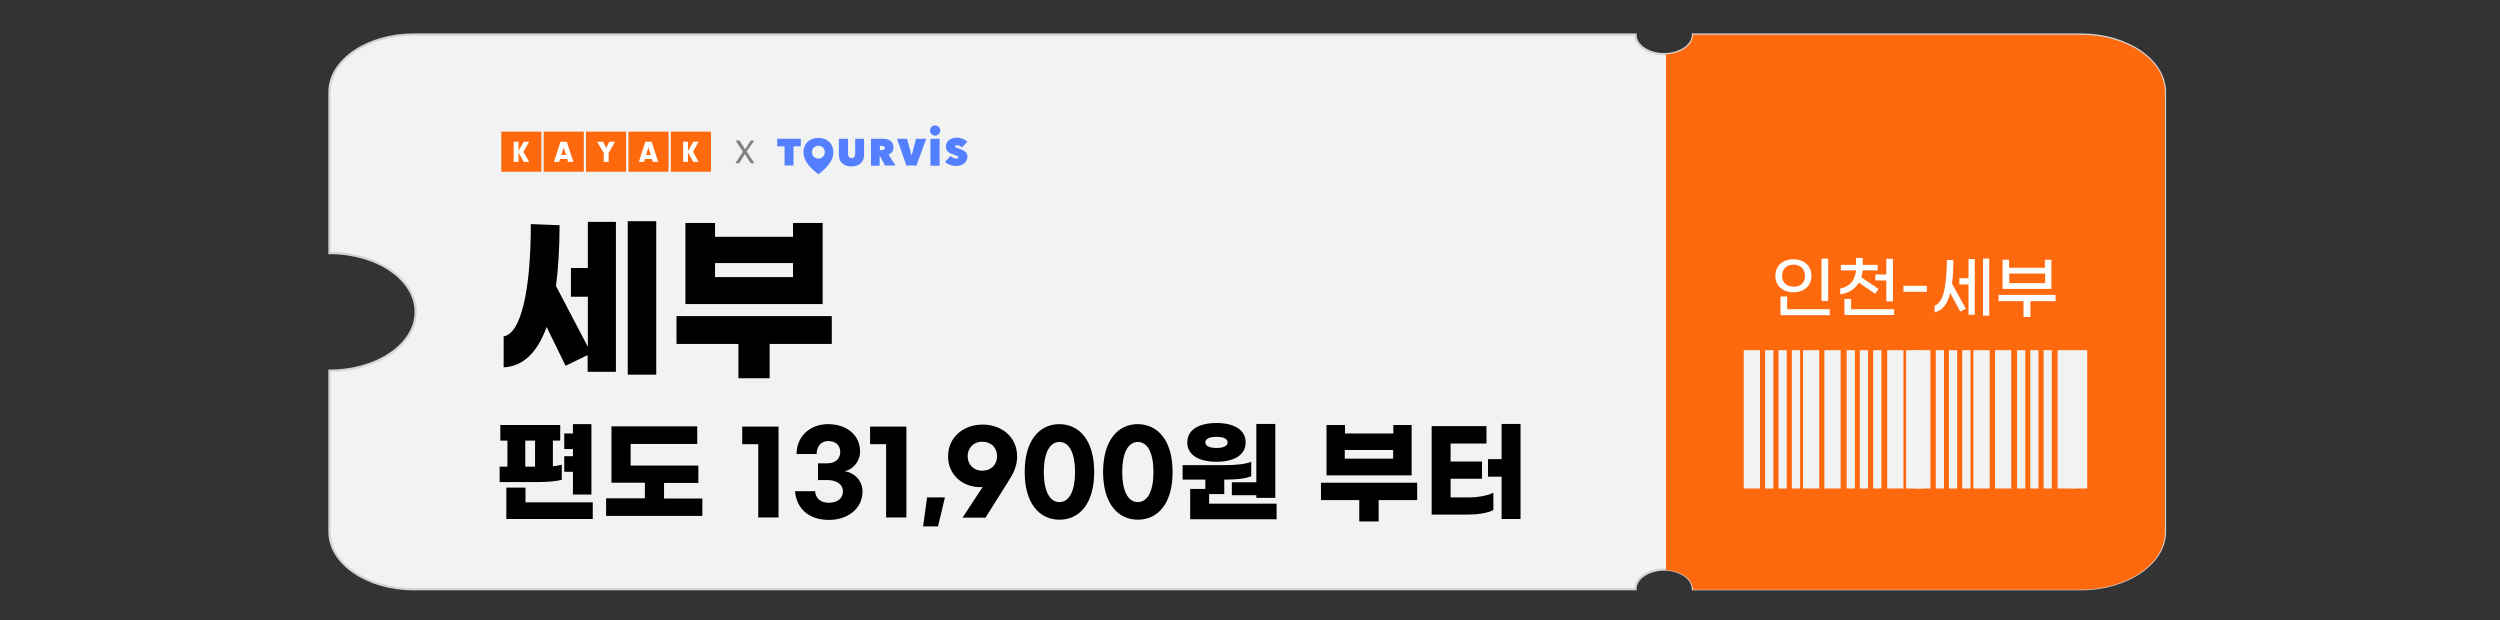
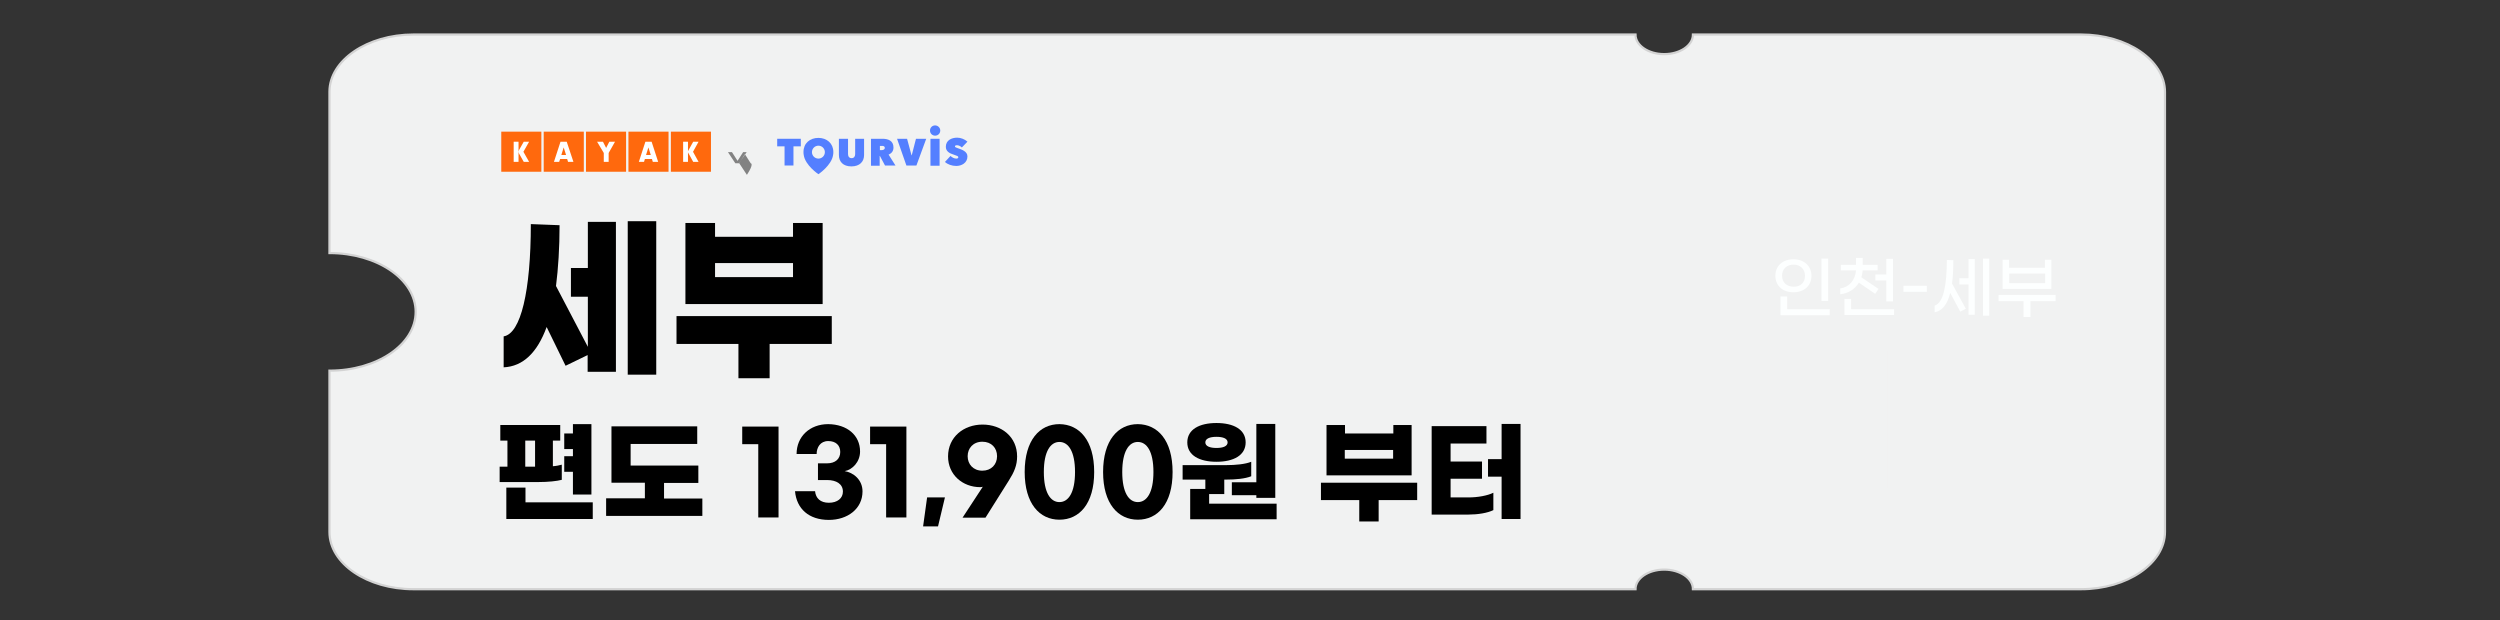
<svg xmlns="http://www.w3.org/2000/svg" xmlns:xlink="http://www.w3.org/1999/xlink" height="278.5px" id="레이어_1" style="" version="1.1" viewBox="0 0 1122.3 278.5" width="1122.3px" x="0px" xml:space="preserve" y="0px">
  <rect x="0" y="0" width="1122.3" height="278.5" fill="#333333" stroke="none" />
  <style type="text/css">
	.st0{clip-path:url(#SVGID_00000124140585732048399960000015105785480742798976_);fill:#2E4162;}
	.st1{fill:#2E4162;}
	.st2{fill:#FFFFFF;}
	.st3{fill:#F1F2F2;stroke:#D3D3D3;stroke-miterlimit:10;}
	.st4{fill:#FF690D;}
	.st5{fill:#F1F2F2;}
	.st6{fill:#547FFF;}
	.st7{clip-path:url(#SVGID_00000124866750062021559090000005862653332928250791_);fill:#547FFF;}
	.st8{clip-path:url(#SVGID_00000021110288819406542800000002334765311060611772_);fill:#547FFF;}
	.st9{clip-path:url(#SVGID_00000115506057632325288390000018116244918742594192_);fill:#547FFF;}
	.st10{clip-path:url(#SVGID_00000155840530381018929510000007404900247466472632_);fill:#547FFF;}
	.st11{clip-path:url(#SVGID_00000093884401447050957280000001095149154662055062_);fill:#547FFF;}
	.st12{clip-path:url(#SVGID_00000142889310608376304390000002081199957025432457_);fill:#547FFF;}
	.st13{clip-path:url(#SVGID_00000075125011973107304010000011665197896926839965_);fill:#547FFF;}
	.st14{fill:#828282;}
	.st15{fill:#FDFFFF;}
</style>
  <g>
    <g>
      <defs>
        <rect height="46.1" id="SVGID_1_" width="287.4" x="417.4" y="-872.5" />
      </defs>
      <clipPath id="SVGID_00000041281773606878551950000015649267653930048943_">
        <use style="overflow:visible;" xlink:href="#SVGID_1_" />
      </clipPath>
      <path d="M692.7-849.9    l12.2-22.5h-25.5v46h25.5L692.7-849.9z M417.4-872.5l13.7,22.2l-13.7,23.8h27.5v-46H417.4z M444.9-872.5v46h234.5v-46H444.9z" style="clip-path:url(#SVGID_00000041281773606878551950000015649267653930048943_);fill:#2E4162;" />
    </g>
  </g>
  <path class="st1" d="M457.1-910.3c-3.7,0-6.2,2.6-6.2,6h3.8c0-1.3,0.9-2.6,2.4-2.6c1.7,0,2.4,0.9,2.4,2.1c0,1-0.5,2.1-2.6,4.3  l-5.7,5.9v2.2h12.4v-3.3h-6.7l2.5-2.6c3-3.1,3.9-4.7,3.9-6.5C463.3-908,461-910.3,457.1-910.3z" />
  <path class="st1" d="M472.8-906.9c1.7,0,3,1.8,3,5.7s-1.3,5.7-3,5.7s-3-1.8-3-5.7C469.8-905.1,471.1-906.9,472.8-906.9z   M472.8-910.3c-3.8,0-6.6,3-6.6,9.1s2.9,9.1,6.6,9.1c3.8,0,6.6-3,6.6-9.1S476.5-910.3,472.8-910.3z" />
  <path class="st1" d="M487.9-910.3c-3.7,0-6.2,2.6-6.2,6h3.8c0-1.3,0.9-2.6,2.4-2.6c1.7,0,2.4,0.9,2.4,2.1c0,1-0.5,2.1-2.6,4.3  l-5.7,5.9v2.2h12.4v-3.3h-6.7l2.5-2.6c3-3.1,3.9-4.7,3.9-6.5C494.1-908,491.8-910.3,487.9-910.3z" />
  <path class="st1" d="M503.1-910.3c-3.6,0-6,2.4-6,5.7h3.8c0-1.2,0.7-2.4,2.2-2.4c1.4,0,2.3,0.8,2.3,2.1s-0.9,2.2-2.5,2.2h-1.7v3.1  h1.7c1.8,0,3,0.8,3,2.2c0,1.3-1.1,2.1-2.7,2.1s-2.5-0.8-2.6-2.2h-3.8c0.3,3.3,2.6,5.5,6.4,5.5c3.6,0,6.4-2.1,6.4-5.4  c0-2.2-1.8-3.6-3.4-3.9c1.4-0.3,2.9-1.7,2.9-3.7C509.2-908.2,506.7-910.3,503.1-910.3z" />
  <path class="st1" d="M514.4-896.6c-1.2,0-2.1,0.9-2.1,2.1c0,1.2,0.9,2.1,2.1,2.1c1.2,0,2.1-0.9,2.1-2.1  C516.6-895.7,515.7-896.6,514.4-896.6z" />
  <path class="st1" d="M525.9-906.9c1.7,0,3,1.8,3,5.7s-1.3,5.7-3,5.7s-3-1.8-3-5.7C522.9-905.1,524.2-906.9,525.9-906.9z   M525.9-910.3c-3.8,0-6.6,3-6.6,9.1s2.9,9.1,6.6,9.1s6.6-3,6.6-9.1S529.7-910.3,525.9-910.3z" />
  <path class="st1" d="M538.5-899.2l4.1-6.7v6.7H538.5z M542.5-892.5h3.7v-3.5h2.3v-3.2h-2.3v-10.7h-4.7l-6.7,10.7v3.2h7.8v3.5H542.5z  " />
  <path class="st1" d="M552.9-896.6c-1.2,0-2.1,0.9-2.1,2.1c0,1.2,0.9,2.1,2.1,2.1c1.2,0,2.1-0.9,2.1-2.1  C555-895.7,554.1-896.6,552.9-896.6z" />
  <path class="st1" d="M564.3-906.9c1.7,0,3,1.8,3,5.7s-1.3,5.7-3,5.7s-3-1.8-3-5.7C561.3-905.1,562.6-906.9,564.3-906.9z   M564.3-910.3c-3.8,0-6.6,3-6.6,9.1s2.9,9.1,6.6,9.1c3.8,0,6.6-3,6.6-9.1C570.9-907.3,568.1-910.3,564.3-910.3z" />
  <polygon class="st1" points="580.2,-909.9 573.3,-909.9 573.3,-906.5 576.4,-906.5 576.4,-892.5 580.2,-892.5 " />
  <rect class="st1" height="3.2" width="8.2" x="591.4" y="-902.4" />
  <path class="st1" d="M615.6-906.9c1.7,0,3,1.8,3,5.7s-1.3,5.7-3,5.7s-3-1.8-3-5.7C612.7-905.1,613.9-906.9,615.6-906.9z   M615.6-910.3c-3.8,0-6.6,3-6.6,9.1s2.9,9.1,6.6,9.1s6.6-3,6.6-9.1C622.3-907.3,619.4-910.3,615.6-910.3z" />
  <path class="st1" d="M628.2-899.2l4.1-6.7v6.7H628.2z M632.3-892.5h3.7v-3.5h2.3v-3.2H636v-10.7h-4.7l-6.7,10.7v3.2h7.8v3.5H632.3z" />
  <path class="st1" d="M642.6-896.6c-1.2,0-2.1,0.9-2.1,2.1c0,1.2,0.9,2.1,2.1,2.1c1.2,0,2.1-0.9,2.1-2.1  C644.7-895.7,643.8-896.6,642.6-896.6z" />
  <polygon class="st1" points="654.1,-909.9 647.2,-909.9 647.2,-906.5 650.3,-906.5 650.3,-892.5 654.1,-892.5 " />
  <path class="st1" d="M664.8-895.4c-1.7,0-2.8-1.2-2.8-2.8s1.1-2.8,2.8-2.8s2.8,1.2,2.8,2.8S666.5-895.4,664.8-895.4z M664.8-892.1  c3.6,0,6.6-2.5,6.6-6.1c0-3.5-2.8-5.9-6.2-5.9c-0.2,0-0.4,0-0.5,0.1l3.9-5.9h-4.4l-4.5,7.1c-1,1.6-1.6,2.9-1.6,4.6  C658.2-894.5,661.2-892.1,664.8-892.1z" />
-   <path class="st2" d="M465-843.7V-856h3.4v-1.9H463v16.1h2.6c1.2,0,2.4-0.2,3.3-0.6v-1.9c-0.8,0.4-1.9,0.6-2.9,0.6L465-843.7  L465-843.7z M458.8-843.7V-856h3.3v-1.9h-5.3v16.1h2.3c1,0,2.3-0.1,3.1-0.4v-1.8c-0.7,0.3-1.7,0.4-2.5,0.4h-0.9V-843.7z   M474.7-851.4h-2.4v-7.2h-2v17.8h2v-8.6h2.4V-851.4z" />
  <path class="st2" d="M486.6-846.8l-2.1-0.3c-0.6,2.7-4,4.3-7.5,4.3v1.8c2.9,0,5.9-0.9,7.7-2.6l7.9,2.9l0.7-1.8l-7.5-2.5  C486.2-845.6,486.4-846.2,486.6-846.8z M476.2-849.9v1.7H494v-1.7H476.2z M492.9-853.4h-5.4v-3.3h5.1v-1.7h-7.2v6.7h7.4v-1.7H492.9z   M484.4-853.4h-5.1v-3.3h5.1v-1.7h-7.2v6.7h7.1v-1.7H484.4z" />
  <path class="st2" d="M499.5-845.9h-2.1v4.9h15.3v-1.8h-13.3v-3.1H499.5z M502.2-852.6c2,0,3.3,0.9,3.3,2.1c0,1.2-1.3,2.1-3.3,2.1  s-3.3-0.9-3.3-2.1C498.9-851.8,500.2-852.6,502.2-852.6z M502.2-846.9c3,0,5.2-1.3,5.2-3.6s-2.3-3.6-5.2-3.6s-5.3,1.3-5.3,3.6  C496.9-848.2,499.2-846.9,502.2-846.9z M512.3-853.7v-4.9h-2.1v13.3h2.1v-6.5h2.5v-2h-2.5V-853.7z M508.2-856.9h-5v-2h-2.1v2h-5v1.7  h12.1V-856.9z" />
  <path class="st2" d="M525.4-845.1h11.2v2.5h-11.2V-845.1z M523.3-841h15.3v-5.7h-15.3V-841z M525.4-855.1h11.1v1.9h-11.1V-855.1z   M532-849.9v-1.7h6.6v-6.9h-2v1.9h-11.1v-1.9h-2v6.9h6.6v1.7h-7.9v1.6H540v-1.6H532z" />
  <path class="st2" d="M548.2-843.5c-1.9,0-3.3-1.9-3.3-6.4s1.4-6.4,3.3-6.4c1.9,0,3.3,1.9,3.3,6.4  C551.6-845.4,550.1-843.5,548.2-843.5z M548.2-841.6c3.1,0,5.4-2.6,5.4-8.3s-2.2-8.3-5.4-8.3s-5.4,2.6-5.4,8.3  S545.1-841.6,548.2-841.6z M556.6-840.8h2.1v-17.8h-2.1V-840.8z" />
  <path class="st2" d="M565.8-842.9v-3.9h-2.1v5.8h15.5v-1.9L565.8-842.9L565.8-842.9z M570.8-850.3h-5.9v-6h5.9V-850.3z M572.9-858.2  h-10v9.6h10V-858.2z M576.8-845.4h2v-13.2h-2v2h-2.9v1.8h2.9v2.5h-2.9v1.8h2.9V-845.4z" />
  <path class="st2" d="M591.2-843.8h13.3v-4.2h-15.3v1.5h13.3v1.2h-13.3v4.2h15.6v-1.5h-13.6V-843.8z M597.9-851.1v-1.6h6.8v-1.6  h-13.4v-2.5h13.2v-1.6h-15.2v5.7h6.6v1.6H588v1.6h17.8v-1.6L597.9-851.1L597.9-851.1z" />
  <path class="st2" d="M613.9-843.5c-1.9,0-3.2-1.9-3.2-6.4s1.4-6.4,3.2-6.4s3.2,1.9,3.2,6.4C617.1-845.4,615.7-843.5,613.9-843.5z   M613.9-858.2c-3.1,0-5.3,2.6-5.3,8.3s2.2,8.3,5.3,8.3s5.3-2.6,5.3-8.3S617-858.2,613.9-858.2z M626.6-851.4h-2.5v-7.2H622v17.8h2.1  v-8.6h2.5V-851.4z" />
  <path class="st2" d="M631.1-852.8c0-2.2,2.3-3.6,5.8-3.6s5.9,1.4,5.9,3.6c0,2.1-2.3,3.6-5.9,3.6  C633.4-849.2,631.1-850.7,631.1-852.8z M638-843.6v-3.8c4.2-0.3,7-2.4,7-5.4c0-3.3-3.2-5.5-8-5.5s-8,2.2-8,5.5c0,3,2.7,5.1,7,5.4  v3.8h-7.8v1.9H646v-1.9H638z" />
  <path class="st2" d="M649.3-841h15.6v-1.8h-13.5v-3.5h-2.1V-841z M648.1-847.9h17.8v-1.8h-17.8V-847.9z M649.4-851.7h15.4v-1.8  h-13.3v-5.1h-2.1L649.4-851.7L649.4-851.7z" />
  <path class="st3" d="M934.2,15.5H760c0,4.9-5.8,8.8-12.9,8.8s-12.9-3.9-12.9-8.8H185.6c-20.7,0-37.7,11.6-37.7,25.7v72.4  c21.4,0,38.7,11.8,38.7,26.4s-17.3,26.4-38.7,26.4v72.4c0,14.2,17,25.7,37.7,25.7h548.6c0-4.9,5.8-8.8,12.9-8.8s12.9,3.9,12.9,8.8  h174.2c20.7,0,37.7-11.6,37.7-25.7V41.3C971.9,27.1,954.9,15.5,934.2,15.5z" />
  <g>
-     <path class="st4" d="M760,264.7h174.2c20.7,0,37.7-11.6,37.7-25.7V41.3c0-14.2-17-25.7-37.7-25.7H760c0,4.7-5.4,8.5-12.1,8.8V256   C754.7,256.2,760,260,760,264.7z" />
-   </g>
+     </g>
  <g>
    <rect class="st5" height="62.1" width="7.3" x="782.8" y="157.2" />
    <rect class="st5" height="62.1" width="3.7" x="792.4" y="157.2" />
    <rect class="st5" height="62.1" width="3.7" x="798.4" y="157.2" />
    <rect class="st5" height="62.1" width="3.7" x="804.4" y="157.2" />
    <rect class="st5" height="62.1" width="3.7" x="829" y="157.2" />
    <rect class="st5" height="62.1" width="3.7" x="834.9" y="157.2" />
    <rect class="st5" height="62.1" width="3.7" x="840.9" y="157.2" />
    <rect class="st5" height="62.1" width="7.3" x="809.4" y="157.2" />
    <rect class="st5" height="62.1" width="7.3" x="819" y="157.2" />
    <rect class="st5" height="62.1" width="7.3" x="847.2" y="157.2" />
    <rect class="st5" height="62.1" width="7.3" x="855.7" y="157.2" />
    <rect class="st5" height="62.1" width="7.3" x="859.3" y="157.2" />
    <rect class="st5" height="62.1" width="3.7" x="869" y="157.2" />
    <rect class="st5" height="62.1" width="3.7" x="874.9" y="157.2" />
    <rect class="st5" height="62.1" width="3.7" x="880.9" y="157.2" />
    <rect class="st5" height="62.1" width="3.7" x="905.5" y="157.2" />
    <rect class="st5" height="62.1" width="3.7" x="911.4" y="157.2" />
    <rect class="st5" height="62.1" width="3.7" x="917.4" y="157.2" />
    <rect class="st5" height="62.1" width="7.3" x="885.9" y="157.2" />
    <rect class="st5" height="62.1" width="7.3" x="895.6" y="157.2" />
    <rect class="st5" height="62.1" width="7.3" x="923.7" y="157.2" />
    <rect class="st5" height="62.1" width="7.2" x="929.8" y="157.2" />
  </g>
  <polygon class="st6" points="348.9,62.3 348.9,65.7 352.2,65.7 352.2,74.3 356.2,74.3 356.2,65.7 359.5,65.7 359.5,62.3 " />
  <g>
    <g>
      <defs>
        <rect height="22" id="SVGID_00000181081134865729829790000001709658788703758477_" width="85.4" x="348.9" y="56.3" />
      </defs>
      <clipPath id="SVGID_00000165211214973951129720000001864843289751818427_">
        <use style="overflow:visible;" xlink:href="#SVGID_00000181081134865729829790000001709658788703758477_" />
      </clipPath>
      <path d="M383.9,69.2    c0,1.1-0.6,1.8-1.6,1.8s-1.6-0.7-1.6-1.8v-6.9h-4.1v7.3c0,2.9,1.8,5.1,5.6,5.1c3.8,0,5.7-2.2,5.7-5.1v-7.3h-4V69.2z" style="clip-path:url(#SVGID_00000165211214973951129720000001864843289751818427_);fill:#547FFF;" />
    </g>
    <g>
      <defs>
        <rect height="22" id="SVGID_00000044143243306501692040000013042283191054007692_" width="85.4" x="348.9" y="56.3" />
      </defs>
      <clipPath id="SVGID_00000142142110542272874520000011500701902467841724_">
        <use style="overflow:visible;" xlink:href="#SVGID_00000044143243306501692040000013042283191054007692_" />
      </clipPath>
      <path d="M401.1,66.2    c0-3.1-2.5-3.9-4.9-3.9H391v12.1h3.9V70h0.1l2.3,4.3h4.7l-3.1-4.9C400.4,68.8,401.1,67.7,401.1,66.2 M395.8,67.4H395v-1.9h1    c0.5,0,1.2,0.1,1.2,0.9C397.2,67.2,396.3,67.4,395.8,67.4" style="clip-path:url(#SVGID_00000142142110542272874520000011500701902467841724_);fill:#547FFF;" />
    </g>
    <g>
      <defs>
        <rect height="22" id="SVGID_00000157303330927974521310000013348177541595366830_" width="85.4" x="348.9" y="56.3" />
      </defs>
      <clipPath id="SVGID_00000082362011073216303220000016521005887723834778_">
        <use style="overflow:visible;" xlink:href="#SVGID_00000157303330927974521310000013348177541595366830_" />
      </clipPath>
      <polygon points="409.3,69.7     409.2,69.7 407.2,62.3 402.7,62.3 406.9,74.3 411.4,74.3 415.8,62.3 411.2,62.3   " style="clip-path:url(#SVGID_00000082362011073216303220000016521005887723834778_);fill:#547FFF;" />
    </g>
    <g>
      <defs>
        <rect height="22" id="SVGID_00000107547364576436024170000012459604200004203175_" width="85.4" x="348.9" y="56.3" />
      </defs>
      <clipPath id="SVGID_00000140696516603633007370000004178857883571784383_">
        <use style="overflow:visible;" xlink:href="#SVGID_00000107547364576436024170000012459604200004203175_" />
      </clipPath>
      <path d="M429.9,66.5    c-0.8-0.3-1.2-0.4-1.2-0.8c0-0.4,0.4-0.5,1-0.5s1.5,0.4,2.1,1l2.5-2.6c-1.2-1.1-3-1.8-4.6-1.8c-2.4,0-5.1,1.1-5.1,4.1    c0,2.1,1.8,3,3.5,3.5c1.7,0.6,2.1,0.7,2.1,1.2c0,0.4-0.4,0.6-0.9,0.6c-1,0-2-0.6-2.6-1.2l-2.5,2.7c1.2,1.1,3.1,1.8,5.1,1.8    c2.4,0,5-1.4,5-4.3C434.3,67.9,431.6,67.1,429.9,66.5" style="clip-path:url(#SVGID_00000140696516603633007370000004178857883571784383_);fill:#547FFF;" />
    </g>
    <g>
      <defs>
        <rect height="22" id="SVGID_00000129891277440106650920000016427242413471712946_" width="85.4" x="348.9" y="56.3" />
      </defs>
      <clipPath id="SVGID_00000083057062180798621450000010695719884704122537_">
        <use style="overflow:visible;" xlink:href="#SVGID_00000129891277440106650920000016427242413471712946_" />
      </clipPath>
      <rect height="12.1" style="clip-path:url(#SVGID_00000083057062180798621450000010695719884704122537_);fill:#547FFF;" width="4.1" x="417.7" y="62.3" />
    </g>
    <g>
      <defs>
        <rect height="22" id="SVGID_00000029755692981863747820000014969453827734260875_" width="85.4" x="348.9" y="56.3" />
      </defs>
      <clipPath id="SVGID_00000049907534601281593670000003228803988164820096_">
        <use style="overflow:visible;" xlink:href="#SVGID_00000029755692981863747820000014969453827734260875_" />
      </clipPath>
      <path d="M419.8,56.3    c-1.3,0-2.3,1-2.3,2.3s1,2.3,2.3,2.3s2.3-1,2.3-2.3C422.1,57.3,421,56.3,419.8,56.3" style="clip-path:url(#SVGID_00000049907534601281593670000003228803988164820096_);fill:#547FFF;" />
    </g>
    <g>
      <defs>
        <rect height="22" id="SVGID_00000159454303818313063680000007036116287929309106_" width="85.4" x="348.9" y="56.3" />
      </defs>
      <clipPath id="SVGID_00000057866394917729604770000008911640207780990884_">
        <use style="overflow:visible;" xlink:href="#SVGID_00000159454303818313063680000007036116287929309106_" />
      </clipPath>
      <path d="M367.4,61.9    c-3.8,0-6.7,2.4-6.7,6.3c0,0.4,0,0.9,0.1,1.3c0.6,4.7,6.6,8.7,6.6,8.7s6-4,6.6-8.7c0.1-0.4,0.1-0.8,0.1-1.3    C374.1,64.4,371.2,61.9,367.4,61.9 M367.4,71.2c-1.6,0-2.9-1.3-2.9-2.9s1.3-2.9,2.9-2.9s2.9,1.3,2.9,2.9    C370.3,69.9,369,71.2,367.4,71.2" style="clip-path:url(#SVGID_00000057866394917729604770000008911640207780990884_);fill:#547FFF;" />
    </g>
  </g>
  <g>
-     <path class="st14" d="M337,73.3l-2.6-4.1l0,0l-2.6,4.1h-1.7l3.4-5.2l-3.3-5h1.8l2.5,3.9l0,0l2.5-3.9h1.6l-3.4,4.9l3.5,5.3   C338.7,73.3,337,73.3,337,73.3z" />
+     <path class="st14" d="M337,73.3l-2.6-4.1l0,0l-2.6,4.1h-1.7l-3.3-5h1.8l2.5,3.9l0,0l2.5-3.9h1.6l-3.4,4.9l3.5,5.3   C338.7,73.3,337,73.3,337,73.3z" />
  </g>
  <g>
    <path d="M263.8,99.6h12.7v67.3h-12.7v-7.5l-9.9,4.8l-8.5-17.4c-4.2,11.5-10.6,17.7-19.3,18.1V151c7.7-1.2,12.2-20.3,12.2-50.4   l12.9,0.5c0,10.3-0.6,19.4-1.6,27.3l14.3,27.3v-22.5h-7.6v-12.9h7.6V99.6H263.8z M294.6,99.3v68.9h-12.8V99.3H294.6z" />
    <path d="M373.3,154.4h-27.8v15.4h-14v-15.4h-27.8v-12.5h69.7v12.5H373.3z M369.3,136.5h-61.6v-36.4H321v6.2h35v-6.2h13.3V136.5z    M356,124.4v-6.3h-35v6.3H356z" />
  </g>
  <g>
    <path d="M241.8,216.4h-17.5v-6.9h3.5v-11.7h-3.2v-7h26.9v7h-3.3v11.5c1.5-0.1,2.9-0.4,4-0.7v6.8C250,216,245.9,216.4,241.8,216.4z    M266.1,225.5v7.5h-38.8v-14.1h8.6v6.6H266.1z M235.8,209.5h4.4v-11.7h-4.4V209.5z M257.2,211.8h-3.9v-7h3.9v-3.2h-3.9v-7h3.9v-4.2   h8.3V222h-8.3V211.8z" />
    <path d="M315.3,223.7v7.9h-43.2v-7.9h17.4v-7h-15v-25.3H313v7.9h-29.9v9.7h30.4v7.8h-15.4v7h17.2V223.7z" />
    <path d="M349.5,232.3h-9.1v-32.9h-7.2v-7.9h16.3L349.5,232.3L349.5,232.3z" />
    <path d="M386.1,202.7c0,4.7-3.5,8.2-6.9,8.8c3.8,0.6,8,3.8,8,9.1c0,7.8-6.7,12.8-15.1,12.8c-9,0-14.5-5-15.2-12.9h9   c0.3,3.2,2.4,5.2,6.2,5.2c3.8,0,6.3-2,6.3-5c0-3.4-2.9-5.2-7.1-5.2h-4.1V208h4.1c3.7,0,5.9-2,5.9-5.1c0-3-2-4.9-5.4-4.9   c-3.6,0-5.2,2.9-5.2,5.8h-9c0-7.8,5.9-13.4,14.2-13.4C380.3,190.5,386.1,195.4,386.1,202.7z" />
    <path d="M406.9,232.3h-9.1v-32.9h-7.2v-7.9h16.3L406.9,232.3L406.9,232.3z" />
    <path d="M421.1,236.3h-6.7l1.8-13h8L421.1,236.3z" />
    <path d="M441.2,218.5c-0.2,0.1-0.7,0.2-1.1,0.2c-8,0-14.5-5.6-14.5-13.8c0-8.7,7-14.3,15.5-14.3s15.5,5.5,15.5,14.3   c0,4-1.3,7-3.7,10.8l-10.5,16.7h-10.3L441.2,218.5z M447.6,204.8c0-3.7-2.5-6.5-6.6-6.5s-6.6,2.9-6.6,6.5s2.5,6.5,6.6,6.5   C445,211.3,447.6,208.5,447.6,204.8z" />
    <path d="M491.2,211.9c0,14.3-6.7,21.4-15.6,21.4s-15.6-7.2-15.6-21.4c0-14.3,6.7-21.5,15.6-21.5   C484.5,190.5,491.2,197.6,491.2,211.9z M468.6,211.9c0,9.3,3,13.5,7,13.5s7-4.2,7-13.5s-3-13.5-7-13.5S468.6,202.6,468.6,211.9z" />
    <path d="M526.4,211.9c0,14.3-6.7,21.4-15.6,21.4s-15.6-7.2-15.6-21.4c0-14.3,6.7-21.5,15.6-21.5   C519.7,190.5,526.4,197.6,526.4,211.9z M503.8,211.9c0,9.3,3,13.5,7,13.5s7-4.2,7-13.5s-3-13.5-7-13.5S503.8,202.6,503.8,211.9z" />
    <path d="M573.1,226v7.1h-38.8v-13.6h6.8v-4.2h-10.2v-6.5h19.7c4,0,8.4-0.4,11.1-1.5v6.5c-2.7,1.1-7,1.5-11.2,1.5h-0.9v6.5h-6.8v4.3   h30.3V226z M533,198.6c0-5.8,5.4-8.7,13.1-8.7c7.7,0,13.1,2.9,13.1,8.7s-5.4,8.7-13.1,8.7S533,204.4,533,198.6z M541.1,198.6   c0,1.7,2,2.5,5,2.5s5-0.8,5-2.5s-2-2.5-5-2.5S541.1,196.9,541.1,198.6z M564,216.4v-26.1h8.5v33.2H564v-1.2h-11v-5.8h11V216.4z" />
    <path d="M636.2,224.5h-17.3v9.6h-8.7v-9.6H593v-7.8h43.2V224.5z M633.7,213.4h-38.2v-22.6h8.3v3.8h21.7v-3.8h8.2V213.4z    M625.4,205.9V202h-21.7v3.9H625.4z" />
    <path d="M659.3,223.3c4.1,0,8.5-0.8,11.1-2.1v7.8c-2.6,1.3-7,2-11.1,2h-16.6v-39.7h24.6v7.8h-16.1v8.1h14.1v7.7h-14.1v8.4H659.3z    M682.6,190.3V233h-8.5v-19H668v-7.9h6.1v-15.8H682.6z" />
  </g>
  <g>
    <path class="st15" d="M797,123.8c0-4.3,3.1-7.4,8.1-7.4s8.1,3.2,8.1,7.4c0,4.3-3.1,7.4-8.1,7.4S797,128.1,797,123.8z M799.3,133.1   h3v5.7h19.1v2.7h-22.1V133.1z M810.3,123.8c0-3-2.1-5-5.1-5c-3.1,0-5.2,1.9-5.2,5c0,3,2.1,4.9,5.2,4.9   C808.2,128.8,810.3,126.9,810.3,123.8z M817.7,116.1h3v19h-3V116.1z" />
    <path class="st15" d="M826.1,132.1v-2.6c4.1-0.6,6.7-3.7,7.1-8.1h-6.8v-2.5h6.8v-3.1h3v3.1h6.7v2.5h-6.7c-0.1,1.1-0.3,2.2-0.6,3.1   l7.7,5.2l-1.5,2.2l-7.3-5C832.7,129.8,829.8,131.7,826.1,132.1z M850.3,138.8v2.6H828v-7.2h3v4.6L850.3,138.8L850.3,138.8z    M846.8,123.2v-7h3v19.1h-3v-9.4h-4.9v-2.7C841.9,123.2,846.8,123.2,846.8,123.2z" />
    <path class="st15" d="M865,131h-10.5v-2.7H865V131z" />
    <path class="st15" d="M876.3,127.3l6.2,11.3l-2.5,1.3l-4.5-8.4c-1.3,5.1-3.5,8-7,8.7v-3c4-1.3,5.4-9,5.5-20.5l2.9,0.1   C876.9,120.9,876.7,124.3,876.3,127.3z M883.7,116.3h2.8v25h-2.8v-13.6h-4.1v-2.8h4.1V116.3z M893,116.1v25.6h-2.8v-25.6H893z" />
    <path class="st15" d="M922.8,135.2h-11.3v7.1h-3.1v-7.1h-11.2v-2.8h25.6V135.2z M921,129.7h-22v-13.1h2.9v3.6H918v-3.6h2.9v13.1   H921z M918.1,127.1v-4.3H902v4.3H918.1z" />
  </g>
  <g>
    <g id="text">
      <rect class="st4" height="18" width="18" x="244.08" y="59.1" />
      <rect class="st4" height="18" width="18" x="263.06" y="59.1" />
      <rect class="st4" height="18" width="18" x="282.12" y="59.1" />
      <rect class="st4" height="18" width="18" x="301.17" y="59.1" />
      <path class="st2" d="M251.46,71.38l-0.45,1.28h-2.33l2.94-9.04h2.79l3.01,9.04H255l-0.38-1.28H251.46z M253.05,66.18l-1.05,3.39    h2.11L253.05,66.18z" />
      <path class="st2" d="M289.5,71.38l-0.38,1.28h-2.33l2.94-9.04h2.79l2.94,9.04h-2.41l-0.38-1.28H289.5z M291.08,66.18l-1.05,3.39    h2.11L291.08,66.18z" />
      <path class="st2" d="M273.23,72.66h-2.18v-3.99l-3.01-5.05h2.64l1.43,2.79l1.43-2.79h2.56l-2.86,5.05V72.66z" />
      <rect class="st2" height="9.04" width="2.18" x="306.67" y="63.62" />
      <polygon class="st2" points="313.6,72.66 311.19,72.66 308.7,68.14 311.19,63.62 313.6,63.62 311.11,68.14   " />
    </g>
    <g id="vertical">
      <rect class="st4" height="18" width="18" x="225.03" y="59.1" />
      <rect class="st2" height="9.04" width="2.18" x="230.6" y="63.62" />
      <polygon class="st2" points="237.53,72.66 235.12,72.66 232.56,68.14 235.12,63.62 237.53,63.62 234.97,68.14   " />
    </g>
  </g>
</svg>